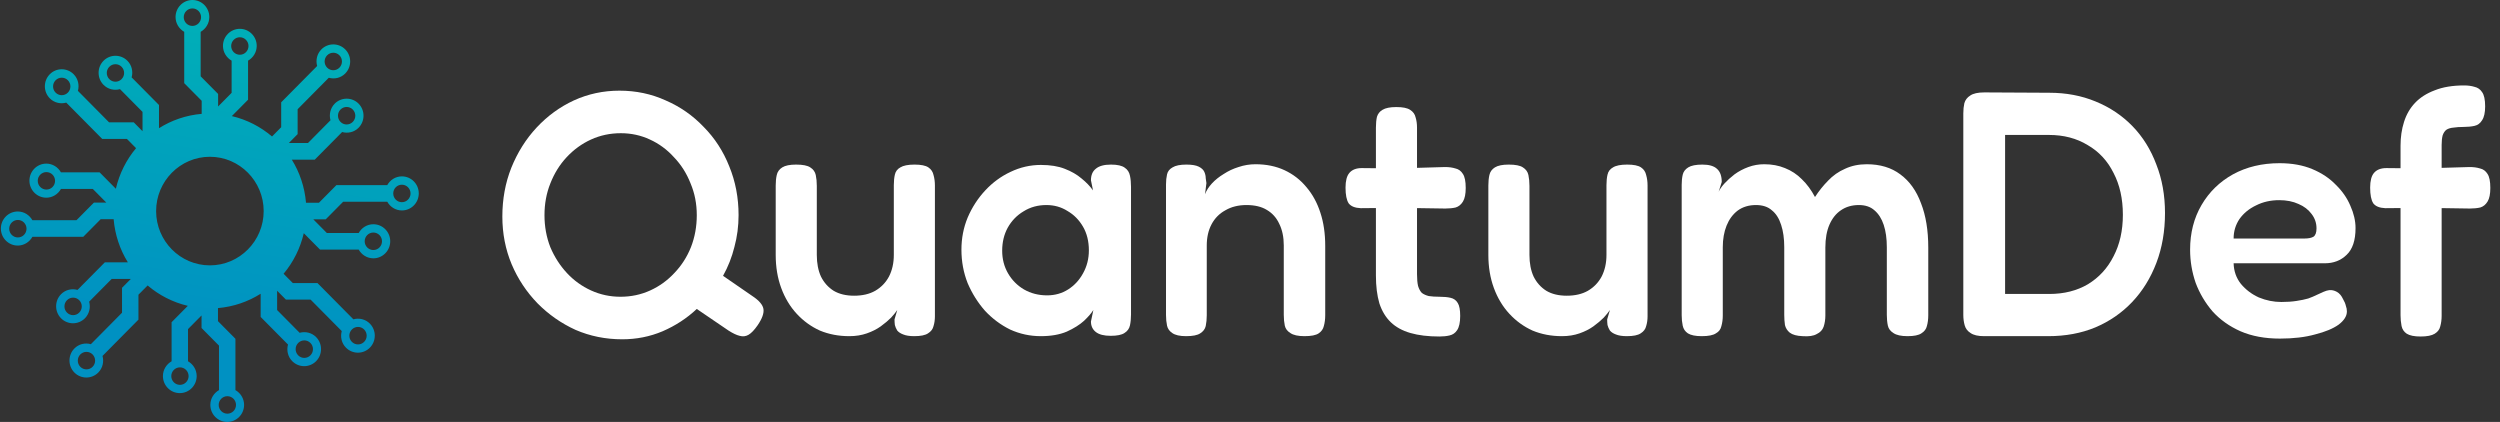
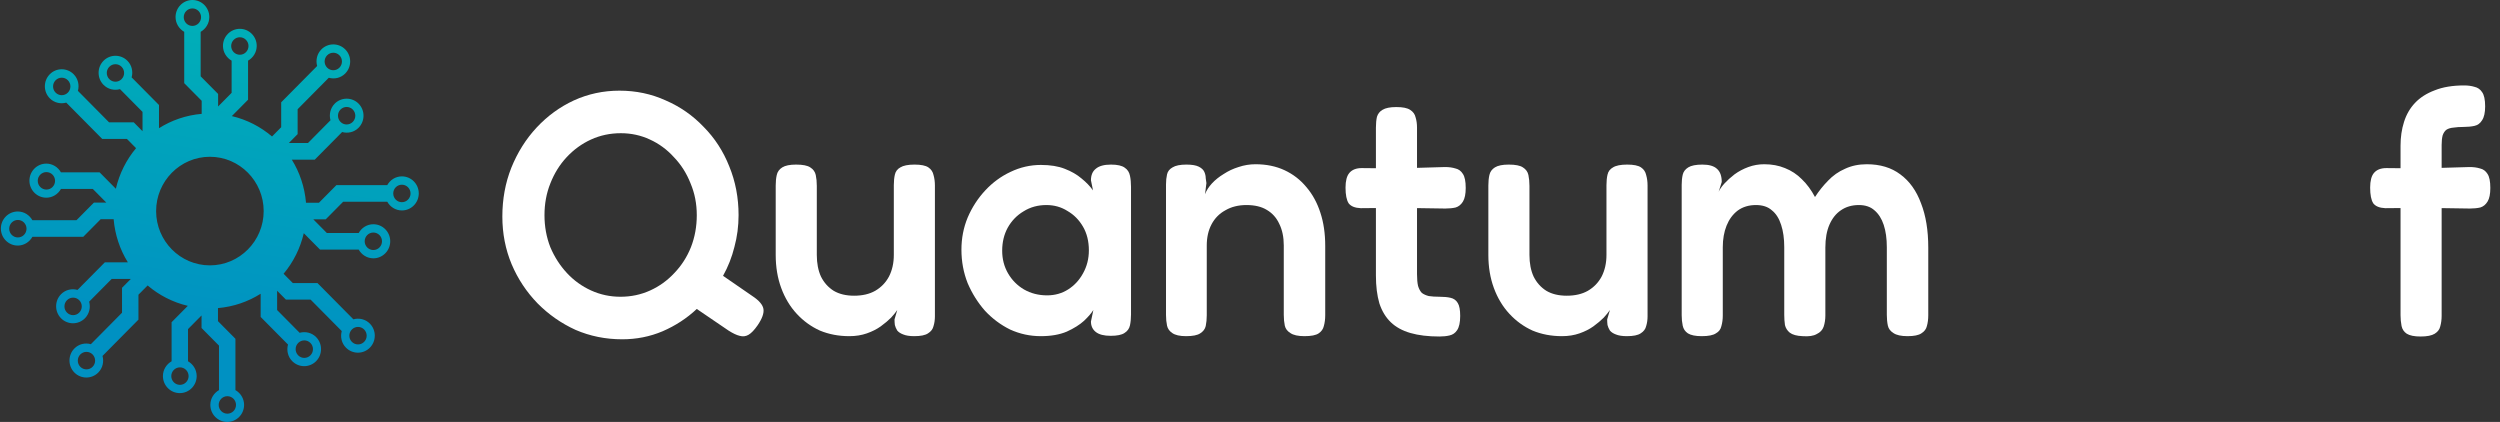
<svg xmlns="http://www.w3.org/2000/svg" width="237" height="40" viewBox="0 0 237 40" fill="none">
  <rect x="0" y="0" width="237" height="40" fill="#333333" stroke="none" />
  <path d="M38.099 16.72C37.502 16.72 36.986 17.058 36.711 17.549H31.892L30.237 19.22H29.01C28.883 17.729 28.41 16.34 27.663 15.134H29.841L32.434 12.516C32.972 12.667 33.573 12.539 33.994 12.11C34.617 11.481 34.617 10.455 33.994 9.826C33.371 9.197 32.356 9.197 31.733 9.826C31.311 10.252 31.181 10.858 31.33 11.402L29.195 13.558H27.381L28.215 12.716V10.354L31.168 7.372C31.707 7.523 32.307 7.395 32.729 6.966C33.352 6.337 33.352 5.311 32.729 4.682C32.106 4.053 31.09 4.053 30.467 4.682C30.045 5.108 29.915 5.714 30.065 6.258L26.657 9.699V12.061L25.788 12.939C24.704 12.015 23.406 11.343 21.978 11.006L23.516 9.453V5.75C24.003 5.472 24.337 4.951 24.337 4.348C24.337 3.457 23.62 2.733 22.737 2.733C21.855 2.733 21.137 3.457 21.137 4.348C21.137 4.951 21.472 5.472 21.958 5.75V8.801L20.677 10.095V8.906L19.022 7.235V3.018C19.508 2.739 19.843 2.218 19.843 1.615C19.843 0.724 19.125 0 18.243 0C17.36 0 16.643 0.724 16.643 1.615C16.643 2.218 16.977 2.739 17.464 3.018V7.883L19.119 9.554V10.793C17.642 10.921 16.267 11.399 15.072 12.153V9.954L12.479 7.336C12.629 6.792 12.502 6.186 12.077 5.76C11.454 5.131 10.438 5.131 9.815 5.76C9.192 6.389 9.192 7.415 9.815 8.044C10.237 8.47 10.838 8.601 11.376 8.45L13.511 10.606V12.438L12.678 11.596H10.338L7.385 8.614C7.534 8.07 7.407 7.464 6.982 7.038C6.359 6.409 5.344 6.409 4.721 7.038C4.097 7.667 4.097 8.693 4.721 9.322C5.142 9.748 5.743 9.879 6.281 9.728L9.689 13.168H12.028L12.898 14.046C11.983 15.141 11.318 16.451 10.983 17.893L9.445 16.34H5.778C5.503 15.849 4.987 15.511 4.39 15.511C3.507 15.511 2.79 16.235 2.79 17.127C2.79 18.018 3.507 18.742 4.39 18.742C4.987 18.742 5.503 18.404 5.778 17.913H8.8L10.081 19.207H8.903L7.248 20.878H3.072C2.796 20.387 2.28 20.049 1.683 20.049C0.8 20.049 0.083 20.773 0.083 21.665C0.083 22.556 0.8 23.28 1.683 23.28C2.28 23.28 2.796 22.942 3.072 22.451H7.891L9.546 20.78H10.773C10.899 22.271 11.373 23.66 12.119 24.866H9.942L7.349 27.484C6.81 27.333 6.21 27.461 5.788 27.89C5.165 28.519 5.165 29.544 5.788 30.174C6.411 30.803 7.427 30.803 8.05 30.174C8.472 29.748 8.602 29.142 8.452 28.598L10.588 26.442H12.402L11.568 27.284V29.646L8.615 32.628C8.076 32.477 7.476 32.605 7.054 33.034C6.431 33.663 6.431 34.689 7.054 35.318C7.677 35.947 8.693 35.947 9.316 35.318C9.737 34.892 9.867 34.286 9.718 33.742L13.125 30.301V27.939L13.995 27.061C15.079 27.985 16.377 28.657 17.805 28.994L16.267 30.547V34.25C15.78 34.528 15.445 35.049 15.445 35.652C15.445 36.543 16.163 37.267 17.045 37.267C17.928 37.267 18.645 36.543 18.645 35.652C18.645 35.049 18.311 34.528 17.824 34.25V31.199L19.106 29.905V31.094L20.761 32.765V36.982C20.274 37.261 19.94 37.782 19.94 38.385C19.94 39.276 20.657 40 21.54 40C22.422 40 23.14 39.276 23.14 38.385C23.14 37.782 22.805 37.261 22.319 36.982V32.117L20.664 30.446V29.207C22.14 29.079 23.516 28.601 24.71 27.847V30.046L27.303 32.664C27.154 33.208 27.28 33.814 27.706 34.24C28.328 34.869 29.344 34.869 29.967 34.24C30.59 33.611 30.59 32.585 29.967 31.956C29.545 31.53 28.945 31.399 28.406 31.55L26.271 29.394V27.562L27.105 28.404H29.445L32.398 31.386C32.249 31.93 32.375 32.536 32.8 32.962C33.423 33.591 34.439 33.591 35.062 32.962C35.685 32.333 35.685 31.307 35.062 30.678C34.64 30.252 34.04 30.121 33.501 30.272L30.094 26.832H27.754L26.884 25.953C27.8 24.859 28.465 23.549 28.799 22.107L30.337 23.66H34.004C34.28 24.151 34.796 24.489 35.393 24.489C36.276 24.489 36.993 23.765 36.993 22.873C36.993 21.982 36.276 21.258 35.393 21.258C34.796 21.258 34.28 21.596 34.004 22.087H30.983L29.701 20.793H30.879L32.534 19.122H36.711C36.986 19.613 37.502 19.951 38.099 19.951C38.982 19.951 39.699 19.227 39.699 18.335C39.699 17.444 38.982 16.72 38.099 16.72ZM32.281 10.383C32.602 10.059 33.121 10.059 33.443 10.383C33.764 10.708 33.764 11.232 33.443 11.556C33.121 11.881 32.602 11.881 32.281 11.556C31.96 11.232 31.96 10.708 32.281 10.383ZM31.015 5.242C31.337 4.918 31.856 4.918 32.177 5.242C32.498 5.567 32.498 6.091 32.177 6.415C31.856 6.74 31.337 6.74 31.015 6.415C30.694 6.091 30.694 5.567 31.015 5.242ZM18.24 2.457C17.785 2.457 17.419 2.087 17.419 1.628C17.419 1.17 17.785 0.799 18.24 0.799C18.694 0.799 19.061 1.173 19.061 1.628C19.061 2.084 18.694 2.457 18.24 2.457ZM11.525 7.503C11.204 7.828 10.685 7.828 10.364 7.503C10.043 7.179 10.043 6.655 10.364 6.33C10.685 6.006 11.204 6.006 11.525 6.33C11.847 6.655 11.847 7.179 11.525 7.503ZM6.434 8.781C6.113 9.105 5.593 9.105 5.272 8.781C4.951 8.457 4.951 7.932 5.272 7.608C5.593 7.284 6.113 7.284 6.434 7.608C6.755 7.932 6.755 8.457 6.434 8.781ZM4.399 17.972C3.948 17.972 3.578 17.598 3.578 17.143C3.578 16.687 3.948 16.314 4.399 16.314C4.85 16.314 5.22 16.684 5.22 17.143C5.22 17.602 4.854 17.972 4.399 17.972ZM1.693 22.51C1.239 22.51 0.872 22.136 0.872 21.681C0.872 21.225 1.242 20.852 1.693 20.852C2.144 20.852 2.514 21.222 2.514 21.681C2.514 22.14 2.147 22.51 1.693 22.51ZM7.511 29.633C7.19 29.957 6.671 29.957 6.35 29.633C6.028 29.309 6.028 28.784 6.35 28.46C6.671 28.136 7.19 28.136 7.511 28.46C7.833 28.784 7.833 29.309 7.511 29.633ZM8.777 34.774C8.456 35.098 7.936 35.098 7.615 34.774C7.294 34.45 7.294 33.925 7.615 33.601C7.936 33.276 8.456 33.276 8.777 33.601C9.098 33.925 9.098 34.45 8.777 34.774ZM21.553 37.559C22.007 37.559 22.374 37.929 22.374 38.388C22.374 38.847 22.004 39.217 21.553 39.217C21.102 39.217 20.732 38.843 20.732 38.388C20.732 37.932 21.099 37.559 21.553 37.559ZM28.267 32.513C28.588 32.189 29.107 32.189 29.429 32.513C29.75 32.837 29.75 33.362 29.429 33.686C29.107 34.011 28.588 34.011 28.267 33.686C27.946 33.362 27.946 32.837 28.267 32.513ZM33.358 31.235C33.68 30.911 34.199 30.911 34.52 31.235C34.841 31.56 34.841 32.084 34.52 32.408C34.199 32.733 33.68 32.733 33.358 32.408C33.037 32.084 33.037 31.56 33.358 31.235ZM35.393 22.044C35.847 22.044 36.214 22.418 36.214 22.873C36.214 23.329 35.844 23.703 35.393 23.703C34.942 23.703 34.572 23.332 34.572 22.873C34.572 22.415 34.939 22.044 35.393 22.044ZM21.916 4.361C21.916 3.902 22.286 3.532 22.737 3.532C23.188 3.532 23.558 3.906 23.558 4.361C23.558 4.817 23.192 5.19 22.737 5.19C22.283 5.19 21.916 4.82 21.916 4.361ZM17.879 35.655C17.879 36.114 17.509 36.484 17.058 36.484C16.607 36.484 16.237 36.111 16.237 35.655C16.237 35.2 16.604 34.826 17.058 34.826C17.513 34.826 17.879 35.197 17.879 35.655ZM19.898 25.157C17.088 25.157 14.8 22.847 14.8 20.01C14.8 17.172 17.088 14.862 19.898 14.862C22.708 14.862 24.996 17.172 24.996 20.01C24.996 22.847 22.708 25.157 19.898 25.157ZM38.099 19.168C37.645 19.168 37.279 18.797 37.279 18.339C37.279 17.88 37.645 17.51 38.099 17.51C38.554 17.51 38.92 17.883 38.92 18.339C38.92 18.794 38.55 19.168 38.099 19.168Z" fill="url(#paint0_linear_128_418)" />
  <path d="M71.327 28.066C71.96 28.485 72.309 28.893 72.374 29.289C72.44 29.686 72.254 30.204 71.818 30.843C71.512 31.284 71.228 31.581 70.966 31.735C70.704 31.89 70.421 31.923 70.115 31.835C69.831 31.769 69.482 31.603 69.067 31.339L66.055 29.289C65.117 30.171 64.036 30.876 62.814 31.405C61.614 31.912 60.337 32.165 58.983 32.165C57.412 32.165 55.939 31.868 54.563 31.273C53.21 30.656 52.01 29.818 50.962 28.76C49.914 27.68 49.096 26.446 48.507 25.058C47.917 23.647 47.623 22.138 47.623 20.529C47.623 18.876 47.906 17.333 48.474 15.901C49.063 14.446 49.86 13.179 50.864 12.099C51.89 10.997 53.068 10.138 54.4 9.521C55.753 8.904 57.194 8.595 58.721 8.595C60.293 8.595 61.755 8.904 63.109 9.521C64.484 10.116 65.684 10.953 66.71 12.033C67.758 13.091 68.566 14.336 69.133 15.769C69.722 17.201 70.017 18.744 70.017 20.397C70.017 21.433 69.886 22.435 69.624 23.405C69.384 24.375 69.024 25.289 68.544 26.149L71.327 28.066ZM58.82 28.132C59.824 28.132 60.762 27.934 61.635 27.537C62.508 27.14 63.272 26.59 63.927 25.884C64.604 25.179 65.128 24.364 65.499 23.438C65.87 22.49 66.055 21.477 66.055 20.397C66.055 19.317 65.859 18.314 65.466 17.388C65.095 16.441 64.571 15.614 63.895 14.909C63.24 14.182 62.476 13.62 61.603 13.223C60.751 12.826 59.835 12.628 58.852 12.628C57.848 12.628 56.91 12.826 56.037 13.223C55.164 13.62 54.389 14.182 53.712 14.909C53.057 15.614 52.544 16.441 52.173 17.388C51.802 18.314 51.617 19.317 51.617 20.397C51.617 21.477 51.802 22.49 52.173 23.438C52.566 24.364 53.09 25.179 53.745 25.884C54.4 26.59 55.164 27.14 56.037 27.537C56.91 27.934 57.837 28.132 58.82 28.132Z" fill="white" />
  <path d="M80.511 31.868C79.507 31.868 78.579 31.692 77.728 31.339C76.898 30.964 76.167 30.435 75.534 29.752C74.901 29.069 74.41 28.253 74.061 27.306C73.711 26.358 73.537 25.311 73.537 24.165V17.587C73.537 17.212 73.57 16.881 73.635 16.595C73.701 16.287 73.875 16.044 74.159 15.868C74.443 15.691 74.879 15.603 75.469 15.603C76.102 15.603 76.549 15.691 76.811 15.868C77.095 16.044 77.269 16.287 77.335 16.595C77.4 16.904 77.433 17.245 77.433 17.62V24.165C77.433 24.959 77.564 25.642 77.826 26.215C78.11 26.788 78.513 27.24 79.037 27.57C79.561 27.879 80.205 28.033 80.969 28.033C81.755 28.033 82.42 27.879 82.966 27.57C83.534 27.24 83.97 26.788 84.276 26.215C84.581 25.62 84.734 24.937 84.734 24.165V17.554C84.734 17.179 84.767 16.849 84.832 16.562C84.898 16.253 85.072 16.022 85.356 15.868C85.64 15.691 86.087 15.603 86.698 15.603C87.31 15.603 87.746 15.691 88.008 15.868C88.27 16.044 88.434 16.287 88.499 16.595C88.587 16.904 88.63 17.234 88.63 17.587V29.983C88.63 30.314 88.587 30.623 88.499 30.909C88.434 31.196 88.259 31.427 87.975 31.603C87.713 31.78 87.277 31.868 86.666 31.868C86.229 31.868 85.88 31.813 85.618 31.703C85.378 31.614 85.192 31.493 85.061 31.339C84.952 31.163 84.876 30.986 84.832 30.81C84.811 30.634 84.8 30.457 84.8 30.281L85.061 29.388C84.93 29.587 84.734 29.829 84.472 30.116C84.21 30.38 83.883 30.656 83.49 30.942C83.119 31.207 82.682 31.427 82.18 31.603C81.678 31.78 81.122 31.868 80.511 31.868Z" fill="white" />
  <path d="M105.288 31.835C104.655 31.835 104.186 31.713 103.88 31.471C103.575 31.229 103.422 30.898 103.422 30.479L103.651 29.388C103.476 29.675 103.182 30.017 102.767 30.413C102.352 30.788 101.807 31.13 101.13 31.438C100.453 31.724 99.635 31.868 98.674 31.868C97.648 31.868 96.677 31.658 95.76 31.24C94.865 30.799 94.069 30.204 93.37 29.454C92.694 28.683 92.148 27.813 91.733 26.843C91.341 25.851 91.144 24.793 91.144 23.669C91.144 22.59 91.341 21.576 91.733 20.628C92.148 19.658 92.705 18.799 93.403 18.05C94.102 17.3 94.898 16.716 95.793 16.297C96.71 15.857 97.67 15.636 98.674 15.636C99.569 15.636 100.322 15.758 100.933 16C101.566 16.242 102.101 16.551 102.538 16.926C102.974 17.278 103.334 17.653 103.618 18.05L103.422 17.091C103.422 16.606 103.575 16.242 103.88 16C104.186 15.736 104.666 15.603 105.321 15.603C105.932 15.603 106.368 15.703 106.63 15.901C106.892 16.077 107.056 16.331 107.121 16.661C107.187 16.97 107.22 17.322 107.22 17.719V29.818C107.22 30.193 107.187 30.534 107.121 30.843C107.056 31.151 106.881 31.394 106.598 31.57C106.336 31.747 105.899 31.835 105.288 31.835ZM99.264 28C100.006 28 100.672 27.813 101.261 27.438C101.85 27.063 102.319 26.556 102.669 25.917C103.04 25.256 103.225 24.529 103.225 23.735C103.225 22.876 103.04 22.127 102.669 21.488C102.298 20.849 101.807 20.353 101.195 20C100.606 19.625 99.94 19.438 99.198 19.438C98.391 19.438 97.67 19.636 97.037 20.033C96.404 20.408 95.902 20.926 95.531 21.587C95.182 22.226 95.007 22.953 95.007 23.769C95.007 24.562 95.193 25.278 95.564 25.917C95.935 26.556 96.437 27.063 97.07 27.438C97.725 27.813 98.456 28 99.264 28Z" fill="white" />
  <path d="M112.436 31.868C111.847 31.868 111.41 31.769 111.127 31.57C110.865 31.394 110.701 31.163 110.636 30.876C110.57 30.567 110.537 30.226 110.537 29.851V17.488C110.537 17.135 110.57 16.815 110.636 16.529C110.701 16.242 110.876 16.022 111.159 15.868C111.443 15.691 111.88 15.603 112.469 15.603C112.993 15.603 113.386 15.669 113.648 15.802C113.91 15.934 114.084 16.099 114.172 16.297C114.259 16.496 114.303 16.694 114.303 16.893C114.324 17.091 114.346 17.245 114.368 17.355L114.237 18.413C114.368 18.061 114.586 17.719 114.892 17.388C115.197 17.058 115.569 16.76 116.005 16.496C116.442 16.209 116.911 15.989 117.413 15.835C117.937 15.658 118.472 15.57 119.017 15.57C120.043 15.57 120.96 15.758 121.767 16.132C122.575 16.507 123.263 17.036 123.83 17.719C124.419 18.402 124.867 19.218 125.172 20.165C125.478 21.091 125.631 22.138 125.631 23.306V29.884C125.631 30.259 125.587 30.601 125.5 30.909C125.434 31.196 125.271 31.427 125.009 31.603C124.747 31.78 124.299 31.868 123.666 31.868C123.055 31.868 122.608 31.769 122.324 31.57C122.04 31.394 121.866 31.163 121.8 30.876C121.735 30.567 121.702 30.226 121.702 29.851V23.273C121.702 22.479 121.56 21.796 121.276 21.223C121.014 20.65 120.621 20.209 120.098 19.901C119.596 19.592 118.952 19.438 118.166 19.438C117.402 19.438 116.736 19.603 116.169 19.934C115.601 20.242 115.165 20.683 114.859 21.256C114.554 21.829 114.401 22.501 114.401 23.273V29.884C114.401 30.259 114.368 30.601 114.303 30.909C114.237 31.196 114.062 31.427 113.779 31.603C113.517 31.78 113.069 31.868 112.436 31.868Z" fill="white" />
  <path d="M136.461 31.901C135.392 31.901 134.475 31.791 133.711 31.57C132.947 31.35 132.325 31.008 131.845 30.546C131.365 30.083 131.005 29.488 130.765 28.76C130.546 28.011 130.437 27.13 130.437 26.116V12.099C130.437 11.703 130.47 11.361 130.535 11.074C130.623 10.788 130.797 10.568 131.059 10.413C131.343 10.237 131.78 10.149 132.369 10.149C132.98 10.149 133.417 10.237 133.679 10.413C133.962 10.589 134.137 10.832 134.202 11.14C134.29 11.427 134.333 11.747 134.333 12.099V25.983C134.333 26.446 134.366 26.821 134.432 27.107C134.519 27.394 134.639 27.614 134.792 27.769C134.966 27.901 135.185 28 135.447 28.066C135.73 28.11 136.069 28.132 136.461 28.132C136.876 28.132 137.225 28.165 137.509 28.231C137.815 28.297 138.044 28.463 138.197 28.727C138.35 28.97 138.426 29.377 138.426 29.95C138.426 30.567 138.328 31.019 138.131 31.306C137.957 31.57 137.717 31.735 137.411 31.802C137.127 31.868 136.811 31.901 136.461 31.901ZM129.095 15.934L132.467 15.967L136.985 15.835C137.356 15.835 137.684 15.879 137.968 15.967C138.273 16.033 138.513 16.209 138.688 16.496C138.862 16.76 138.95 17.201 138.95 17.818C138.95 18.391 138.862 18.821 138.688 19.107C138.513 19.394 138.284 19.581 138 19.669C137.717 19.735 137.389 19.769 137.018 19.769L132.631 19.703L128.997 19.735C128.451 19.713 128.069 19.559 127.851 19.273C127.654 18.964 127.556 18.468 127.556 17.785C127.556 17.146 127.676 16.683 127.916 16.397C128.178 16.088 128.571 15.934 129.095 15.934Z" fill="white" />
  <path d="M148.07 31.868C147.066 31.868 146.138 31.692 145.287 31.339C144.457 30.964 143.726 30.435 143.093 29.752C142.46 29.069 141.969 28.253 141.62 27.306C141.271 26.358 141.096 25.311 141.096 24.165V17.587C141.096 17.212 141.129 16.881 141.194 16.595C141.26 16.287 141.434 16.044 141.718 15.868C142.002 15.691 142.438 15.603 143.028 15.603C143.661 15.603 144.108 15.691 144.37 15.868C144.654 16.044 144.828 16.287 144.894 16.595C144.959 16.904 144.992 17.245 144.992 17.62V24.165C144.992 24.959 145.123 25.642 145.385 26.215C145.669 26.788 146.073 27.24 146.596 27.57C147.12 27.879 147.764 28.033 148.528 28.033C149.314 28.033 149.98 27.879 150.525 27.57C151.093 27.24 151.529 26.788 151.835 26.215C152.14 25.62 152.293 24.937 152.293 24.165V17.554C152.293 17.179 152.326 16.849 152.391 16.562C152.457 16.253 152.632 16.022 152.915 15.868C153.199 15.691 153.647 15.603 154.258 15.603C154.869 15.603 155.305 15.691 155.567 15.868C155.829 16.044 155.993 16.287 156.058 16.595C156.146 16.904 156.189 17.234 156.189 17.587V29.983C156.189 30.314 156.146 30.623 156.058 30.909C155.993 31.196 155.818 31.427 155.535 31.603C155.273 31.78 154.836 31.868 154.225 31.868C153.788 31.868 153.439 31.813 153.177 31.703C152.937 31.614 152.752 31.493 152.621 31.339C152.512 31.163 152.435 30.986 152.391 30.81C152.37 30.634 152.359 30.457 152.359 30.281L152.621 29.388C152.49 29.587 152.293 29.829 152.031 30.116C151.769 30.38 151.442 30.656 151.049 30.942C150.678 31.207 150.242 31.427 149.74 31.603C149.238 31.78 148.681 31.868 148.07 31.868Z" fill="white" />
  <path d="M161.322 31.868C160.733 31.868 160.297 31.78 160.013 31.603C159.751 31.427 159.587 31.185 159.522 30.876C159.456 30.567 159.424 30.237 159.424 29.884V17.521C159.424 17.168 159.456 16.849 159.522 16.562C159.587 16.276 159.762 16.044 160.046 15.868C160.329 15.691 160.777 15.603 161.388 15.603C162.021 15.603 162.479 15.736 162.763 16C163.069 16.265 163.221 16.683 163.221 17.256L162.927 18.182C163.036 17.939 163.221 17.675 163.483 17.388C163.745 17.102 164.062 16.815 164.433 16.529C164.826 16.242 165.262 16.011 165.742 15.835C166.223 15.658 166.725 15.57 167.249 15.57C167.969 15.57 168.624 15.691 169.213 15.934C169.824 16.176 170.359 16.529 170.817 16.992C171.297 17.454 171.712 18.017 172.061 18.678C172.432 18.105 172.847 17.587 173.305 17.124C173.764 16.639 174.299 16.265 174.91 16C175.521 15.713 176.208 15.57 176.972 15.57C178.238 15.57 179.297 15.89 180.148 16.529C181.021 17.168 181.676 18.083 182.113 19.273C182.571 20.441 182.8 21.84 182.8 23.471V29.884C182.8 30.259 182.757 30.601 182.669 30.909C182.604 31.196 182.429 31.427 182.145 31.603C181.883 31.78 181.447 31.868 180.836 31.868C180.225 31.868 179.777 31.769 179.493 31.57C179.21 31.394 179.035 31.163 178.97 30.876C178.904 30.567 178.871 30.226 178.871 29.851V23.438C178.871 22.623 178.773 21.917 178.577 21.322C178.38 20.727 178.086 20.265 177.693 19.934C177.322 19.603 176.831 19.438 176.219 19.438C175.565 19.438 174.997 19.603 174.517 19.934C174.059 20.242 173.698 20.694 173.436 21.289C173.175 21.884 173.044 22.612 173.044 23.471V29.917C173.044 30.292 172.989 30.645 172.88 30.975C172.771 31.284 172.552 31.515 172.225 31.669C171.919 31.846 171.472 31.912 170.883 31.868C170.337 31.846 169.933 31.735 169.671 31.537C169.431 31.339 169.278 31.096 169.213 30.81C169.169 30.501 169.147 30.182 169.147 29.851V23.438C169.147 22.623 169.049 21.917 168.853 21.322C168.656 20.705 168.362 20.242 167.969 19.934C167.598 19.603 167.096 19.438 166.463 19.438C165.786 19.438 165.208 19.614 164.727 19.967C164.269 20.32 163.92 20.793 163.68 21.388C163.44 21.983 163.32 22.667 163.32 23.438V29.917C163.32 30.27 163.276 30.601 163.189 30.909C163.123 31.218 162.949 31.449 162.665 31.603C162.403 31.78 161.955 31.868 161.322 31.868Z" fill="white" />
-   <path d="M188.086 31.868C187.519 31.868 187.093 31.769 186.809 31.57C186.526 31.394 186.34 31.151 186.253 30.843C186.166 30.534 186.122 30.204 186.122 29.851V10.744C186.122 10.391 186.155 10.072 186.22 9.785C186.307 9.477 186.493 9.234 186.777 9.058C187.06 8.86 187.508 8.76 188.119 8.76L194.274 8.793C195.868 8.793 197.33 9.069 198.661 9.62C200.015 10.171 201.182 10.953 202.165 11.967C203.147 12.981 203.9 14.193 204.424 15.603C204.969 16.992 205.242 18.523 205.242 20.198C205.242 21.917 204.969 23.493 204.424 24.926C203.878 26.358 203.114 27.592 202.132 28.628C201.15 29.664 199.982 30.468 198.629 31.041C197.297 31.592 195.813 31.868 194.176 31.868H188.086ZM190.083 27.868H194.274C195.671 27.868 196.893 27.559 197.941 26.942C198.989 26.303 199.796 25.422 200.364 24.297C200.953 23.174 201.248 21.862 201.248 20.364C201.248 18.843 200.953 17.521 200.364 16.397C199.796 15.251 198.978 14.369 197.908 13.752C196.861 13.113 195.638 12.793 194.242 12.793H190.083V27.868Z" fill="white" />
-   <path d="M216.135 32.099C214.716 32.099 213.472 31.868 212.402 31.405C211.355 30.942 210.471 30.314 209.75 29.521C209.052 28.705 208.517 27.802 208.146 26.81C207.797 25.796 207.622 24.749 207.622 23.669C207.622 22.083 207.982 20.672 208.703 19.438C209.423 18.204 210.416 17.234 211.682 16.529C212.97 15.824 214.443 15.471 216.102 15.471C217.281 15.471 218.317 15.658 219.212 16.033C220.107 16.408 220.849 16.904 221.439 17.521C222.05 18.116 222.508 18.777 222.814 19.504C223.141 20.231 223.305 20.937 223.305 21.62C223.305 22.788 223.021 23.636 222.454 24.165C221.908 24.694 221.22 24.959 220.391 24.959H211.747C211.769 25.708 211.998 26.358 212.435 26.909C212.893 27.46 213.461 27.89 214.137 28.198C214.836 28.485 215.545 28.628 216.266 28.628C216.811 28.628 217.291 28.595 217.706 28.529C218.143 28.463 218.514 28.386 218.819 28.297C219.125 28.187 219.387 28.077 219.605 27.967C219.845 27.857 220.063 27.758 220.26 27.669C220.456 27.581 220.642 27.526 220.817 27.504C221.057 27.482 221.297 27.537 221.537 27.669C221.777 27.802 221.973 28.033 222.126 28.364C222.257 28.584 222.344 28.793 222.388 28.992C222.454 29.168 222.486 29.344 222.486 29.521C222.486 29.961 222.224 30.38 221.701 30.777C221.177 31.151 220.435 31.46 219.474 31.703C218.536 31.967 217.422 32.099 216.135 32.099ZM211.747 22.612H218.459C218.83 22.612 219.114 22.556 219.31 22.446C219.507 22.314 219.605 22.05 219.605 21.653C219.605 21.146 219.452 20.694 219.147 20.297C218.841 19.879 218.426 19.559 217.903 19.339C217.379 19.096 216.768 18.975 216.069 18.975C215.262 18.975 214.53 19.14 213.876 19.471C213.221 19.78 212.697 20.209 212.304 20.76C211.933 21.311 211.747 21.928 211.747 22.612Z" fill="white" />
  <path d="M229.47 31.901C228.88 31.901 228.444 31.813 228.16 31.636C227.898 31.46 227.734 31.218 227.669 30.909C227.604 30.578 227.571 30.237 227.571 29.884V13.818C227.571 13.003 227.68 12.253 227.898 11.57C228.116 10.865 228.466 10.259 228.946 9.752C229.426 9.245 230.048 8.848 230.812 8.562C231.576 8.253 232.504 8.099 233.595 8.099C233.966 8.099 234.294 8.143 234.577 8.231C234.883 8.298 235.123 8.463 235.298 8.727C235.494 8.992 235.592 9.444 235.592 10.083C235.592 10.678 235.494 11.118 235.298 11.405C235.123 11.691 234.883 11.868 234.577 11.934C234.272 12 233.933 12.033 233.562 12.033C233.191 12.033 232.864 12.055 232.58 12.099C232.318 12.121 232.1 12.187 231.925 12.297C231.772 12.408 231.652 12.584 231.565 12.826C231.5 13.069 231.467 13.377 231.467 13.752V29.95C231.467 30.303 231.423 30.634 231.336 30.942C231.27 31.229 231.096 31.46 230.812 31.636C230.528 31.813 230.081 31.901 229.47 31.901ZM226.228 15.934L229.601 15.967L234.119 15.835C234.49 15.835 234.817 15.879 235.101 15.967C235.407 16.033 235.647 16.209 235.821 16.496C235.996 16.76 236.083 17.201 236.083 17.818C236.083 18.391 235.996 18.821 235.821 19.107C235.647 19.394 235.418 19.581 235.134 19.669C234.85 19.735 234.523 19.769 234.152 19.769L229.764 19.703L226.13 19.735C225.585 19.713 225.203 19.559 224.984 19.273C224.788 18.964 224.69 18.468 224.69 17.785C224.69 17.146 224.81 16.683 225.05 16.397C225.312 16.088 225.705 15.934 226.228 15.934Z" fill="white" />
  <defs>
    <linearGradient id="paint0_linear_128_418" x1="200.359" y1="5.639" x2="191.427" y2="59.949" gradientUnits="userSpaceOnUse">
      <stop stop-color="#00C9AE" />
      <stop offset="1" stop-color="#0091C2" />
    </linearGradient>
  </defs>
</svg>